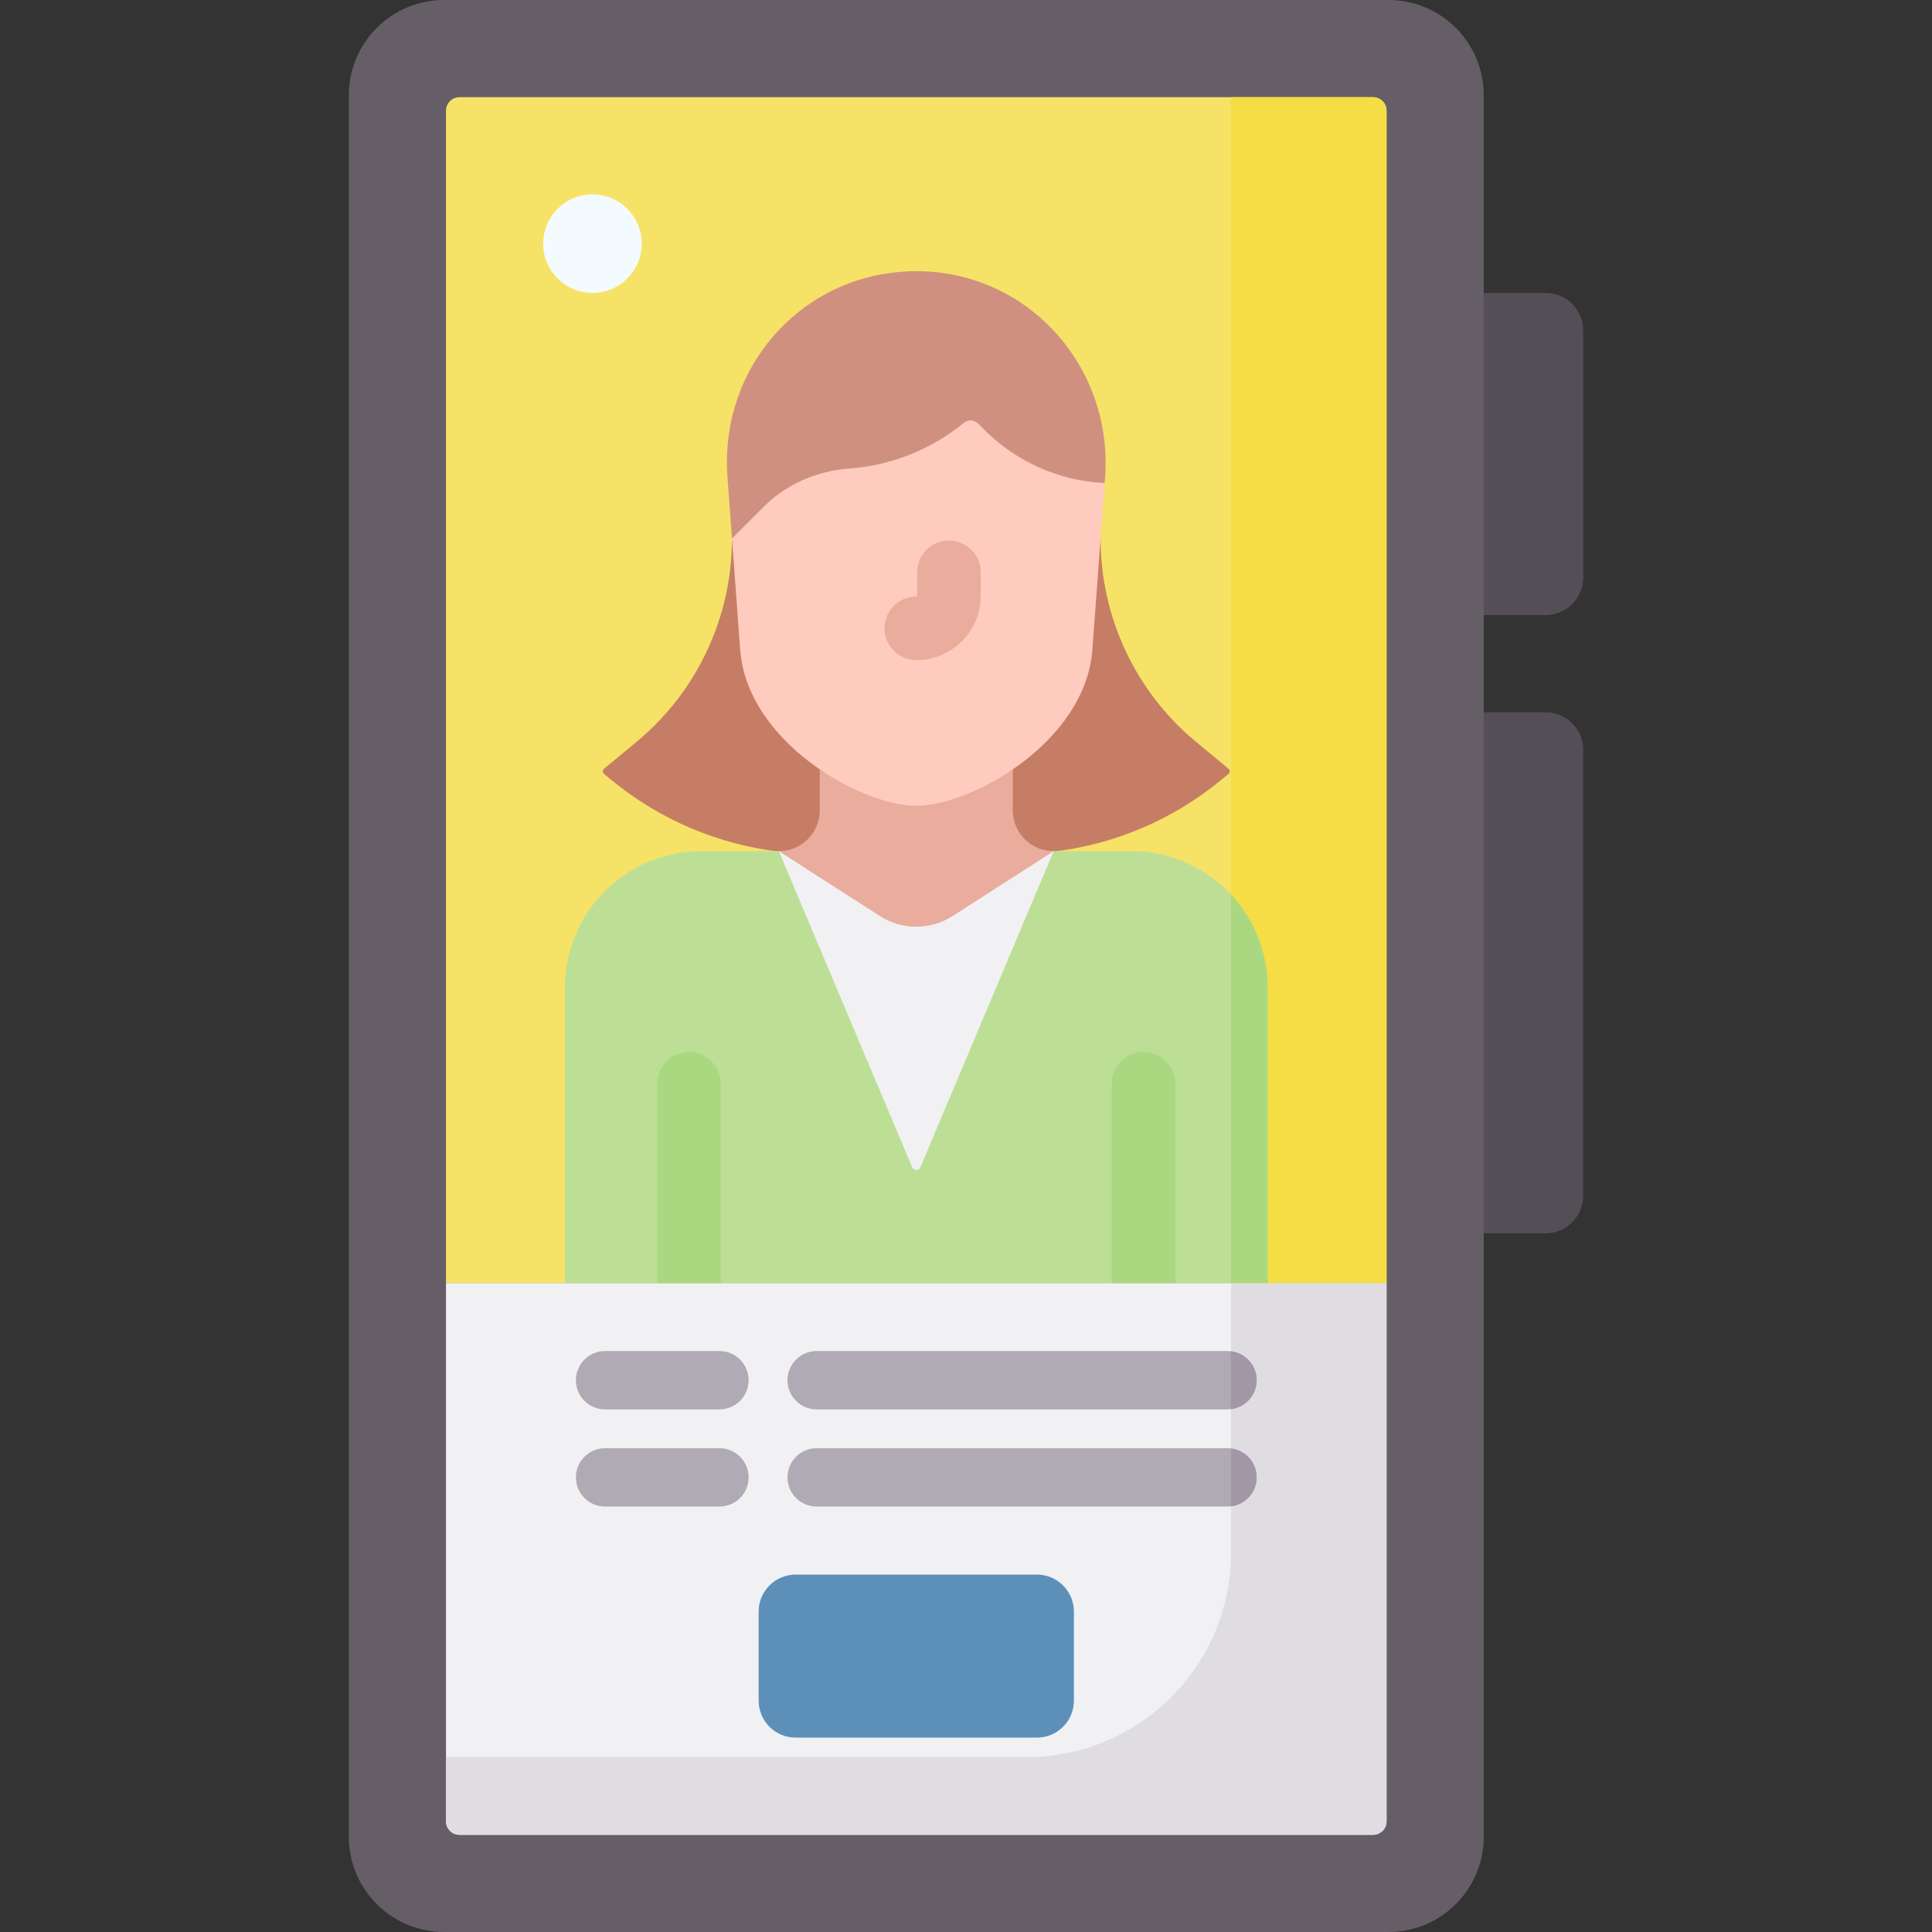
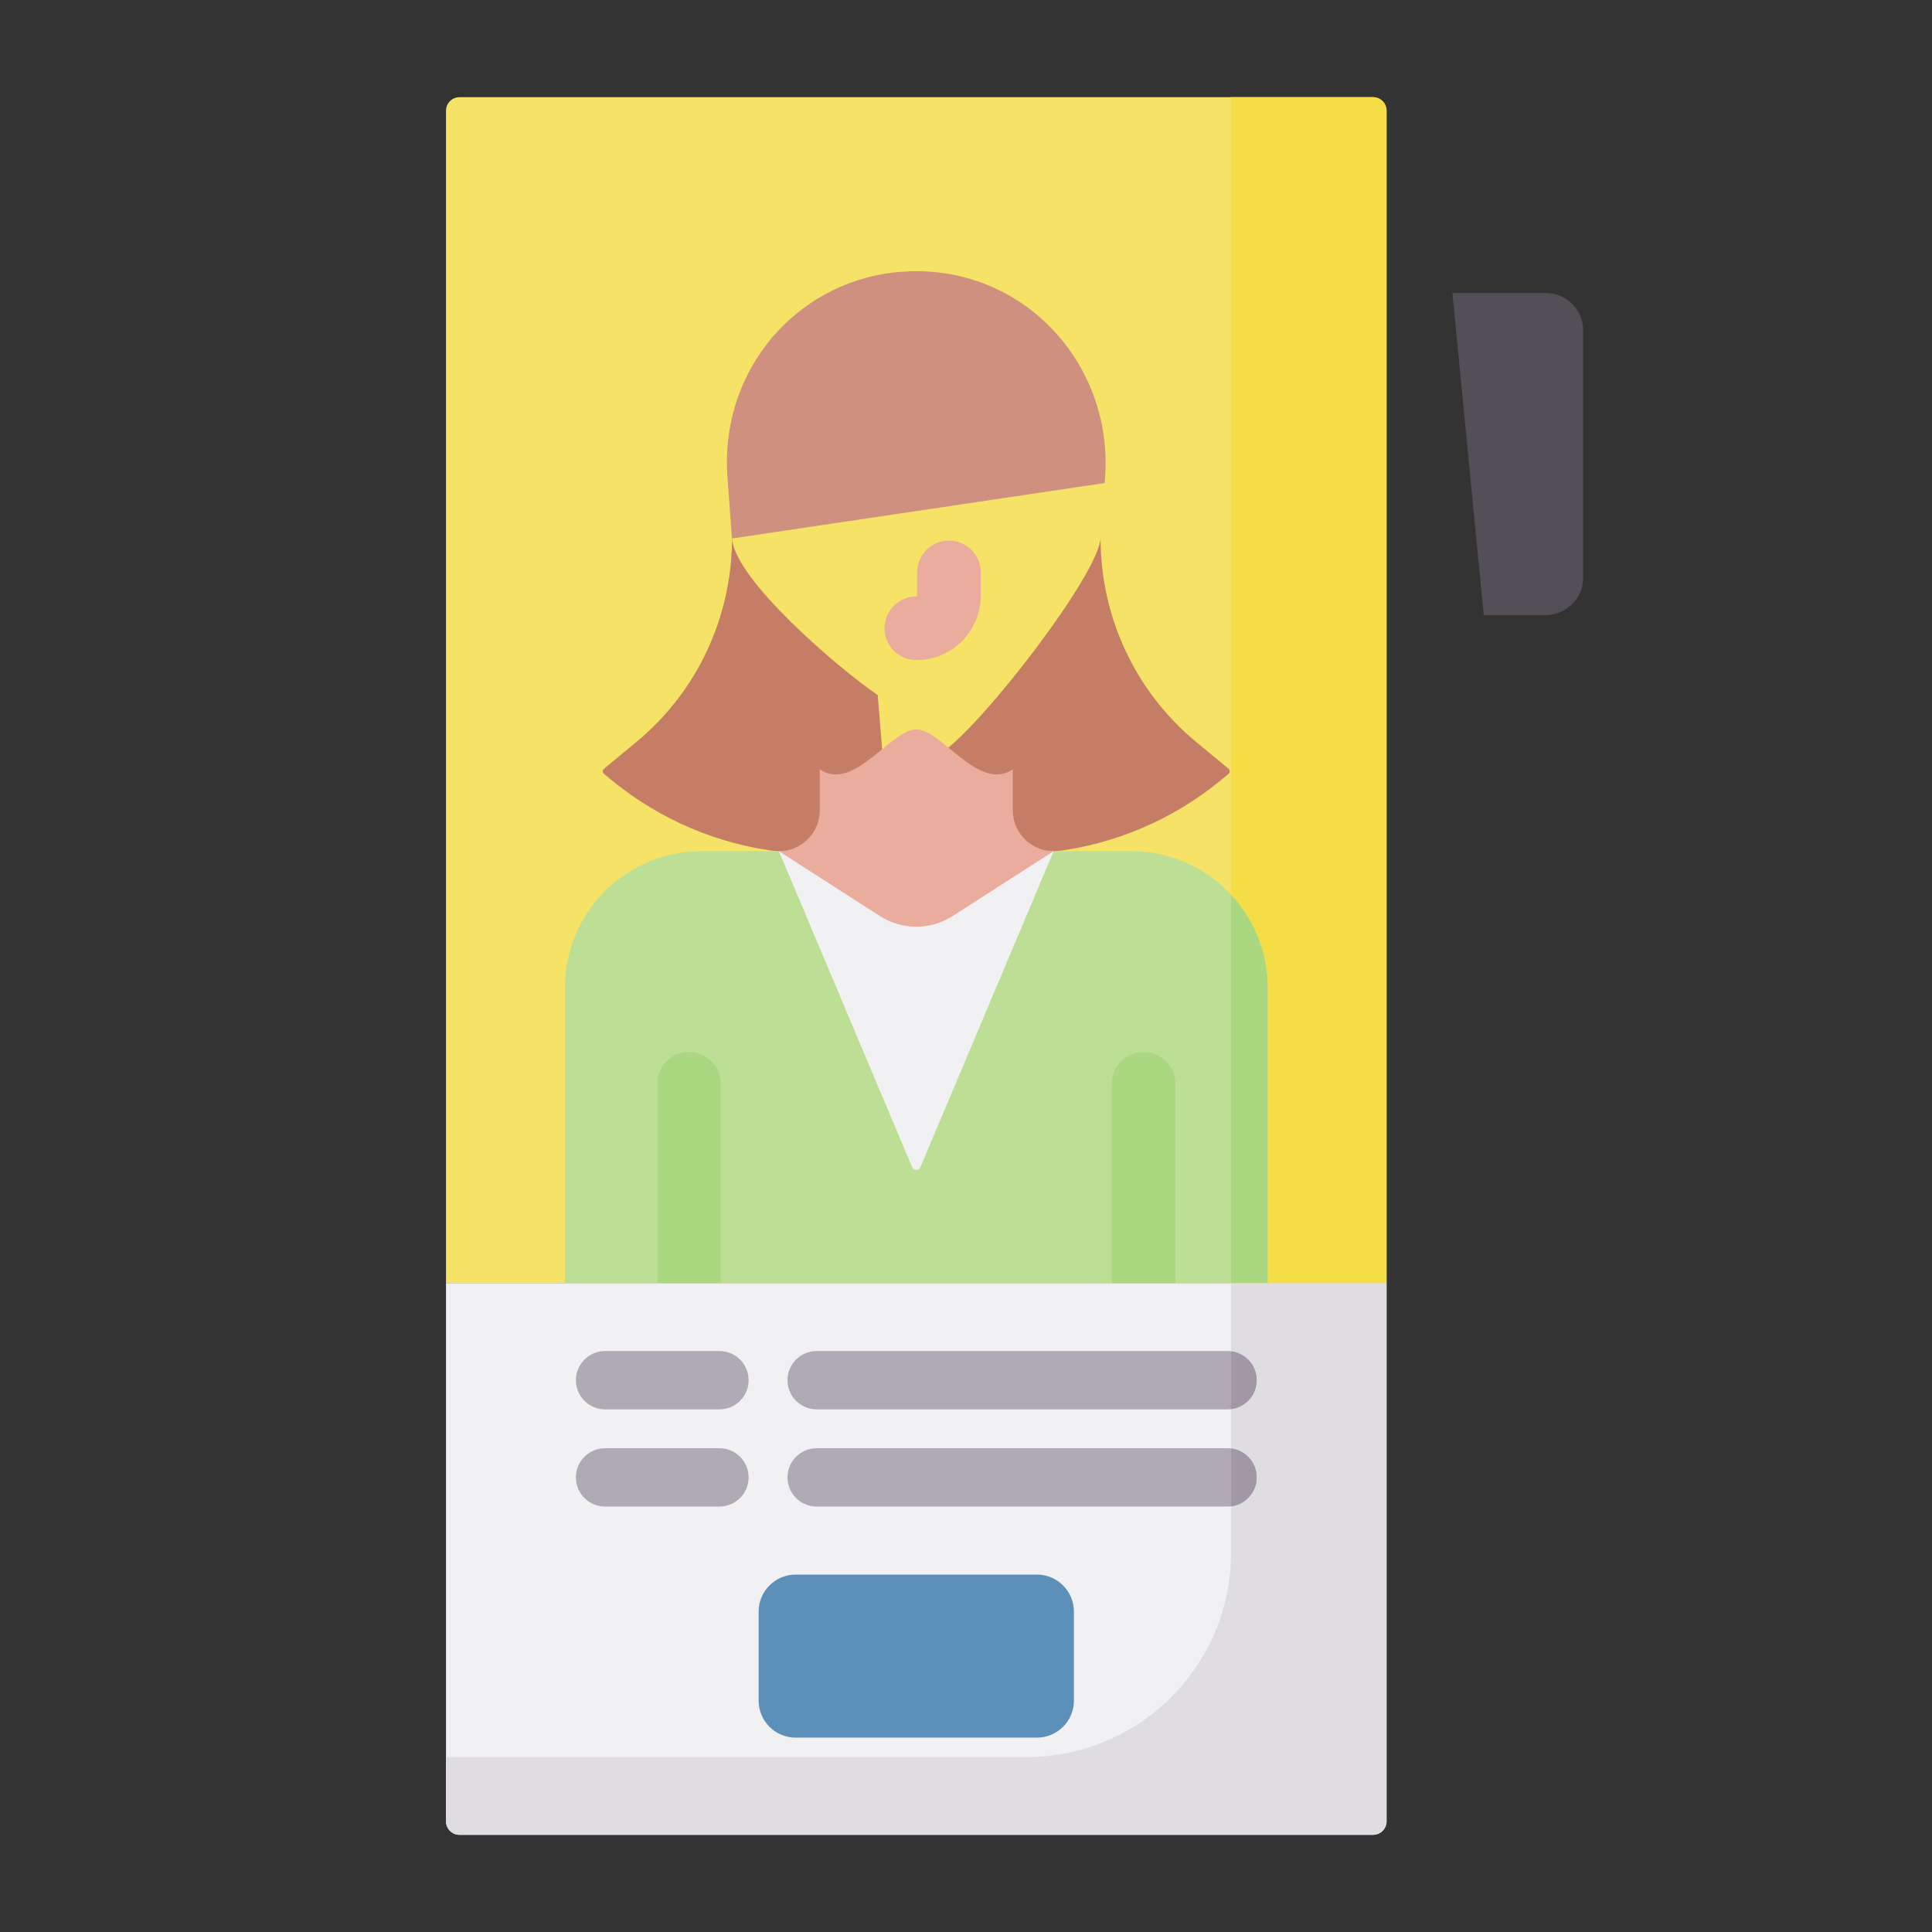
<svg xmlns="http://www.w3.org/2000/svg" id="Capa_1" enable-background="new 0 0 512 512" height="512" viewBox="0 0 512 512" width="512">
  <rect x="0" y="0" width="512" height="512" fill="#333333" stroke="none" />
  <g>
-     <path d="m409.616 326.833h-16.409l-14.91-138.078h31.32c5.493 0 9.945 4.453 9.945 9.945v118.188c-.001 5.493-4.454 9.945-9.946 9.945z" fill="#544f57" />
    <path d="m409.616 163.001h-16.409l-8.308-85.369h24.717c5.493 0 9.945 4.453 9.945 9.945v65.479c0 5.492-4.453 9.945-9.945 9.945z" fill="#544f57" />
-     <path d="m367.947 512h-250.249c-13.95 0-25.259-11.309-25.259-25.259v-461.482c0-13.95 11.309-25.259 25.259-25.259h250.249c13.95 0 25.259 11.309 25.259 25.259v461.482c.001 13.95-11.308 25.259-25.259 25.259z" fill="#665e66" />
    <path d="m118.194 340.014v142.651c0 1.977 1.603 3.58 3.58 3.58h242.098c1.977 0 3.58-1.603 3.58-3.58v-142.651z" fill="#f1f1f4" />
    <path d="m326.245 340.014v71.432c0 29.932-24.264 54.196-54.196 54.196h-153.855v17.024c0 1.977 1.603 3.58 3.58 3.58h242.098c1.977 0 3.58-1.603 3.58-3.58v-142.652z" fill="#dfdde2" />
    <path d="m274.782 460.491h-63.919c-5.422 0-9.817-4.395-9.817-9.817v-23.578c0-5.422 4.395-9.817 9.817-9.817h63.919c5.422 0 9.817 4.395 9.817 9.817v23.578c.001 5.422-4.395 9.817-9.817 9.817z" fill="#5c90b9" />
    <path d="m325.303 399.25h-108.886c-4.267 0-7.726-3.459-7.726-7.726s3.459-7.726 7.726-7.726h108.886c4.267 0 7.726 3.459 7.726 7.726.001 4.266-3.459 7.726-7.726 7.726zm-126.914-7.727c0-4.267-3.459-7.726-7.726-7.726h-30.32c-4.267 0-7.726 3.459-7.726 7.726s3.459 7.726 7.726 7.726h30.32c4.267.001 7.726-3.459 7.726-7.726zm134.641-25.754c0-4.267-3.459-7.726-7.726-7.726h-108.887c-4.267 0-7.726 3.459-7.726 7.726s3.459 7.726 7.726 7.726h108.886c4.267 0 7.727-3.459 7.727-7.726zm-134.641 0c0-4.267-3.459-7.726-7.726-7.726h-30.32c-4.267 0-7.726 3.459-7.726 7.726s3.459 7.726 7.726 7.726h30.32c4.267 0 7.726-3.459 7.726-7.726z" fill="#afaab4" />
    <path d="m333.03 391.523c0-3.948-2.963-7.198-6.785-7.663v15.327c3.822-.466 6.785-3.716 6.785-7.664z" fill="#a298a5" />
    <path d="m326.245 358.105v15.327c3.822-.465 6.785-3.716 6.785-7.663s-2.963-7.198-6.785-7.664z" fill="#a298a5" />
    <path d="m367.452 29.335c0-1.977-1.603-3.58-3.58-3.58h-242.098c-1.977 0-3.58 1.603-3.58 3.58v310.68h249.259v-310.68z" fill="#f6e266" />
    <path d="m363.872 25.755h-37.627v314.26h41.207v-310.68c0-1.978-1.603-3.58-3.58-3.58z" fill="#f4dd45" />
    <path d="m325.577 203.726-8.645-7.154c-15.995-13.235-25.267-33.002-25.267-53.866h-.003c-.719 9.77-31.192 49.275-41.918 56.612l18.655 26.251h10.832l-.208.134c16.241-1.89 31.687-8.415 44.473-18.907l2.078-1.705c.431-.352.432-1.01.003-1.365z" fill="#c67d66" />
    <path d="m206.414 225.57c5.982 0 29.999 11.153 29.999 5.171 0 0-3.814-46.539-3.809-46.535-10.733-7.337-37.819-30.611-38.621-41.498h-.004c0 20.864-9.272 40.631-25.267 53.866l-8.645 7.153c-.427.354-.426 1.013.003 1.365l2.078 1.705c12.786 10.492 28.233 17.017 44.474 18.907z" fill="#c67d66" />
    <path d="m299.752 225.57h-20.522l-26.774 17.19c-2.874 1.846-6.219 2.827-9.635 2.827-3.416 0-6.76-.981-9.635-2.827l-26.774-17.19h-20.521c-19.983 0-36.183 16.2-36.183 36.183v78.258h186.225v-78.258c.002-19.983-16.197-36.183-36.181-36.183z" fill="#bcdf95" />
    <path d="m326.245 340.011h9.69v-78.258c0-9.521-3.678-18.184-9.69-24.644z" fill="#aad880" />
    <path d="m268.399 214.738v-10.851c-8.966 6.133-18.868-10.598-25.576-10.598s-16.61 16.732-25.576 10.598v10.851c0 5.982-4.85 10.832-10.832 10.832l31.176 38.179h10.464l31.176-38.179c-5.983 0-10.832-4.849-10.832-10.832z" fill="#eaac9d" />
    <path d="m252.457 242.761c-2.874 1.846-6.219 2.827-9.635 2.827-3.416 0-6.76-.981-9.635-2.827l-26.774-17.19 35.314 83.743c.408.968 1.781.968 2.189 0l35.314-83.743z" fill="#f1f1f4" />
    <path d="m292.744 128.009.107-1.449c2.142-29.09-19.945-54.177-49.109-54.683-26.771-.465-47.955 19.41-50.786 44.737-.353 3.16-.422 6.406-.179 9.707.272 3.694.718 9.75 1.206 16.383z" fill="#d09080" />
-     <path d="m260.88 113.93-1.671-1.671c-1.021-1.021-2.65-1.113-3.768-.199-8.622 7.052-19.222 11.286-30.354 12.105-8.553.629-16.651 4.086-22.715 10.15l-8.389 8.389c.802 10.888 1.718 23.332 2.168 29.442 1.8 24.446 31.938 41.387 46.671 41.387s44.871-16.941 46.671-41.387c1.092-14.824 2.172-29.494 3.251-44.137-11.976-.56-23.348-5.563-31.864-14.079z" fill="#ffcbbe" />
    <path d="m191.02 340.011v-52.807c0-4.656-3.775-8.431-8.431-8.431s-8.431 3.775-8.431 8.431v52.807z" fill="#aad880" />
    <path d="m311.486 287.204c0-4.656-3.775-8.431-8.431-8.431s-8.431 3.775-8.431 8.431v52.807h16.861v-52.807z" fill="#aad880" />
    <path d="m242.84 174.938c-4.656 0-8.431-3.775-8.431-8.431s3.775-8.431 8.431-8.431c.116 0 .21-.094.21-.21v-6.174c0-4.656 3.775-8.431 8.431-8.431s8.431 3.775 8.431 8.431v6.174c-.001 9.414-7.659 17.072-17.072 17.072z" fill="#eaac9d" />
-     <circle cx="157.009" cy="64.57" fill="#f4fbff" r="13.061" />
  </g>
</svg>